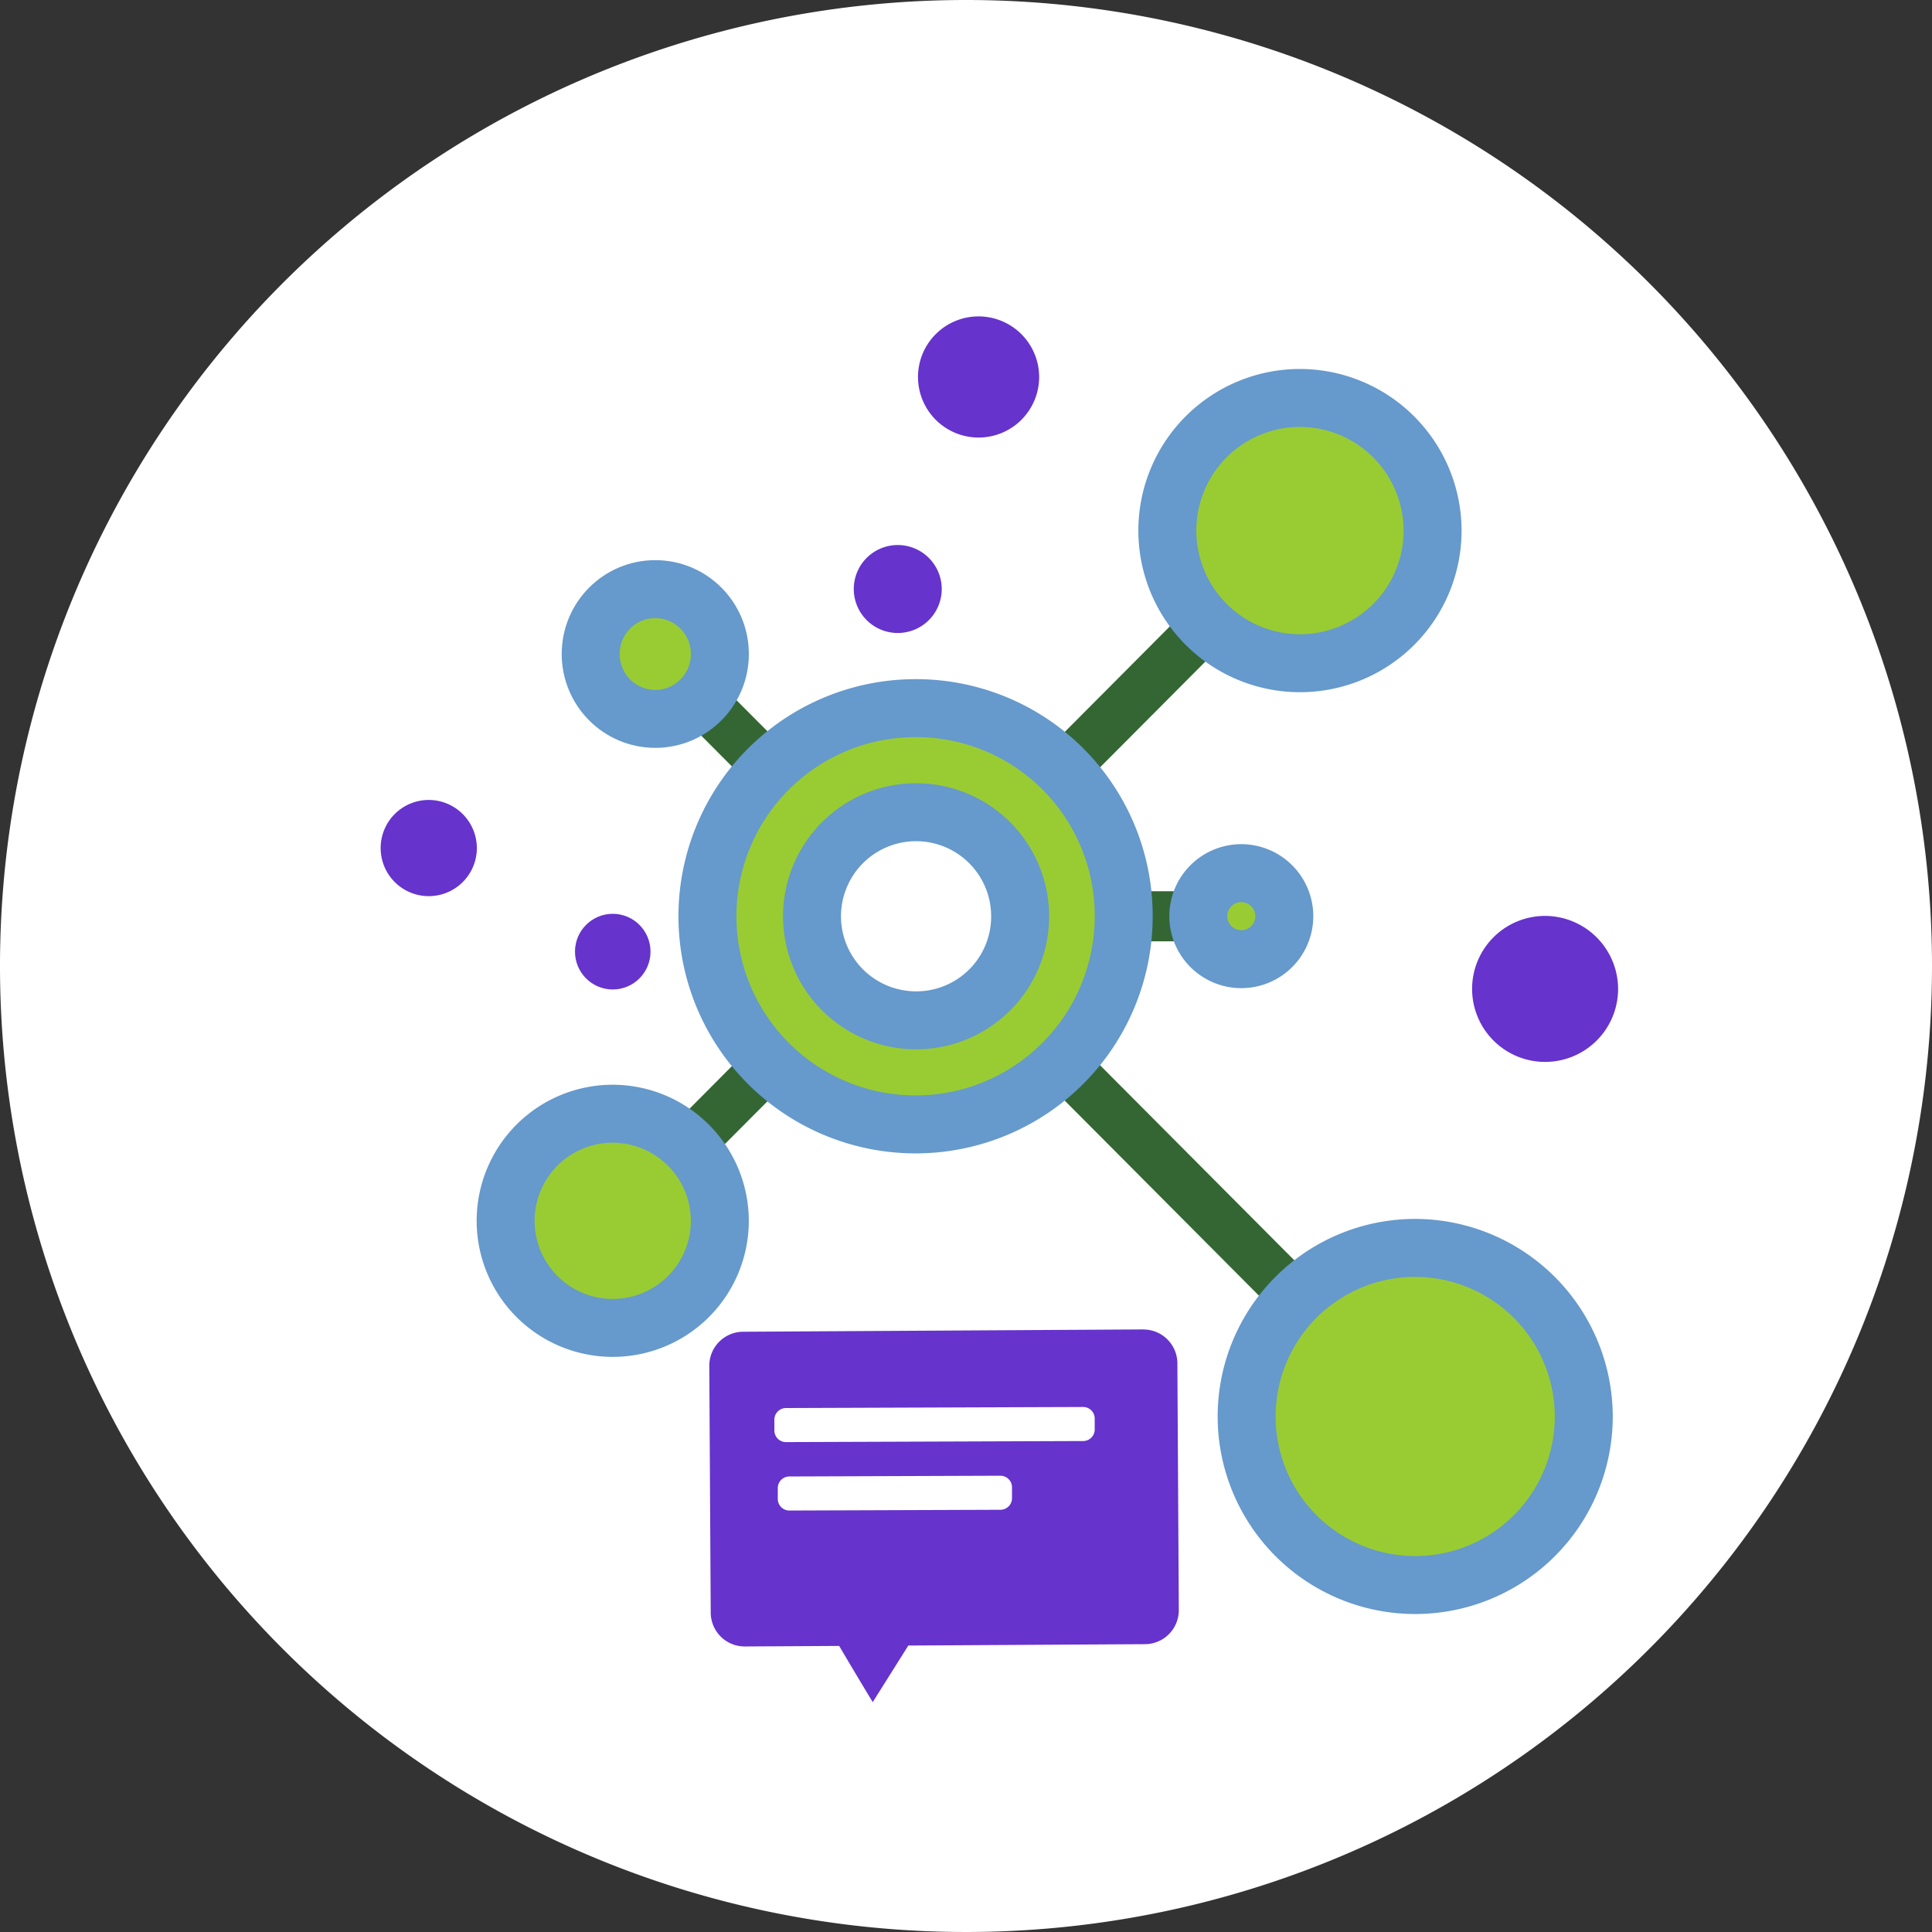
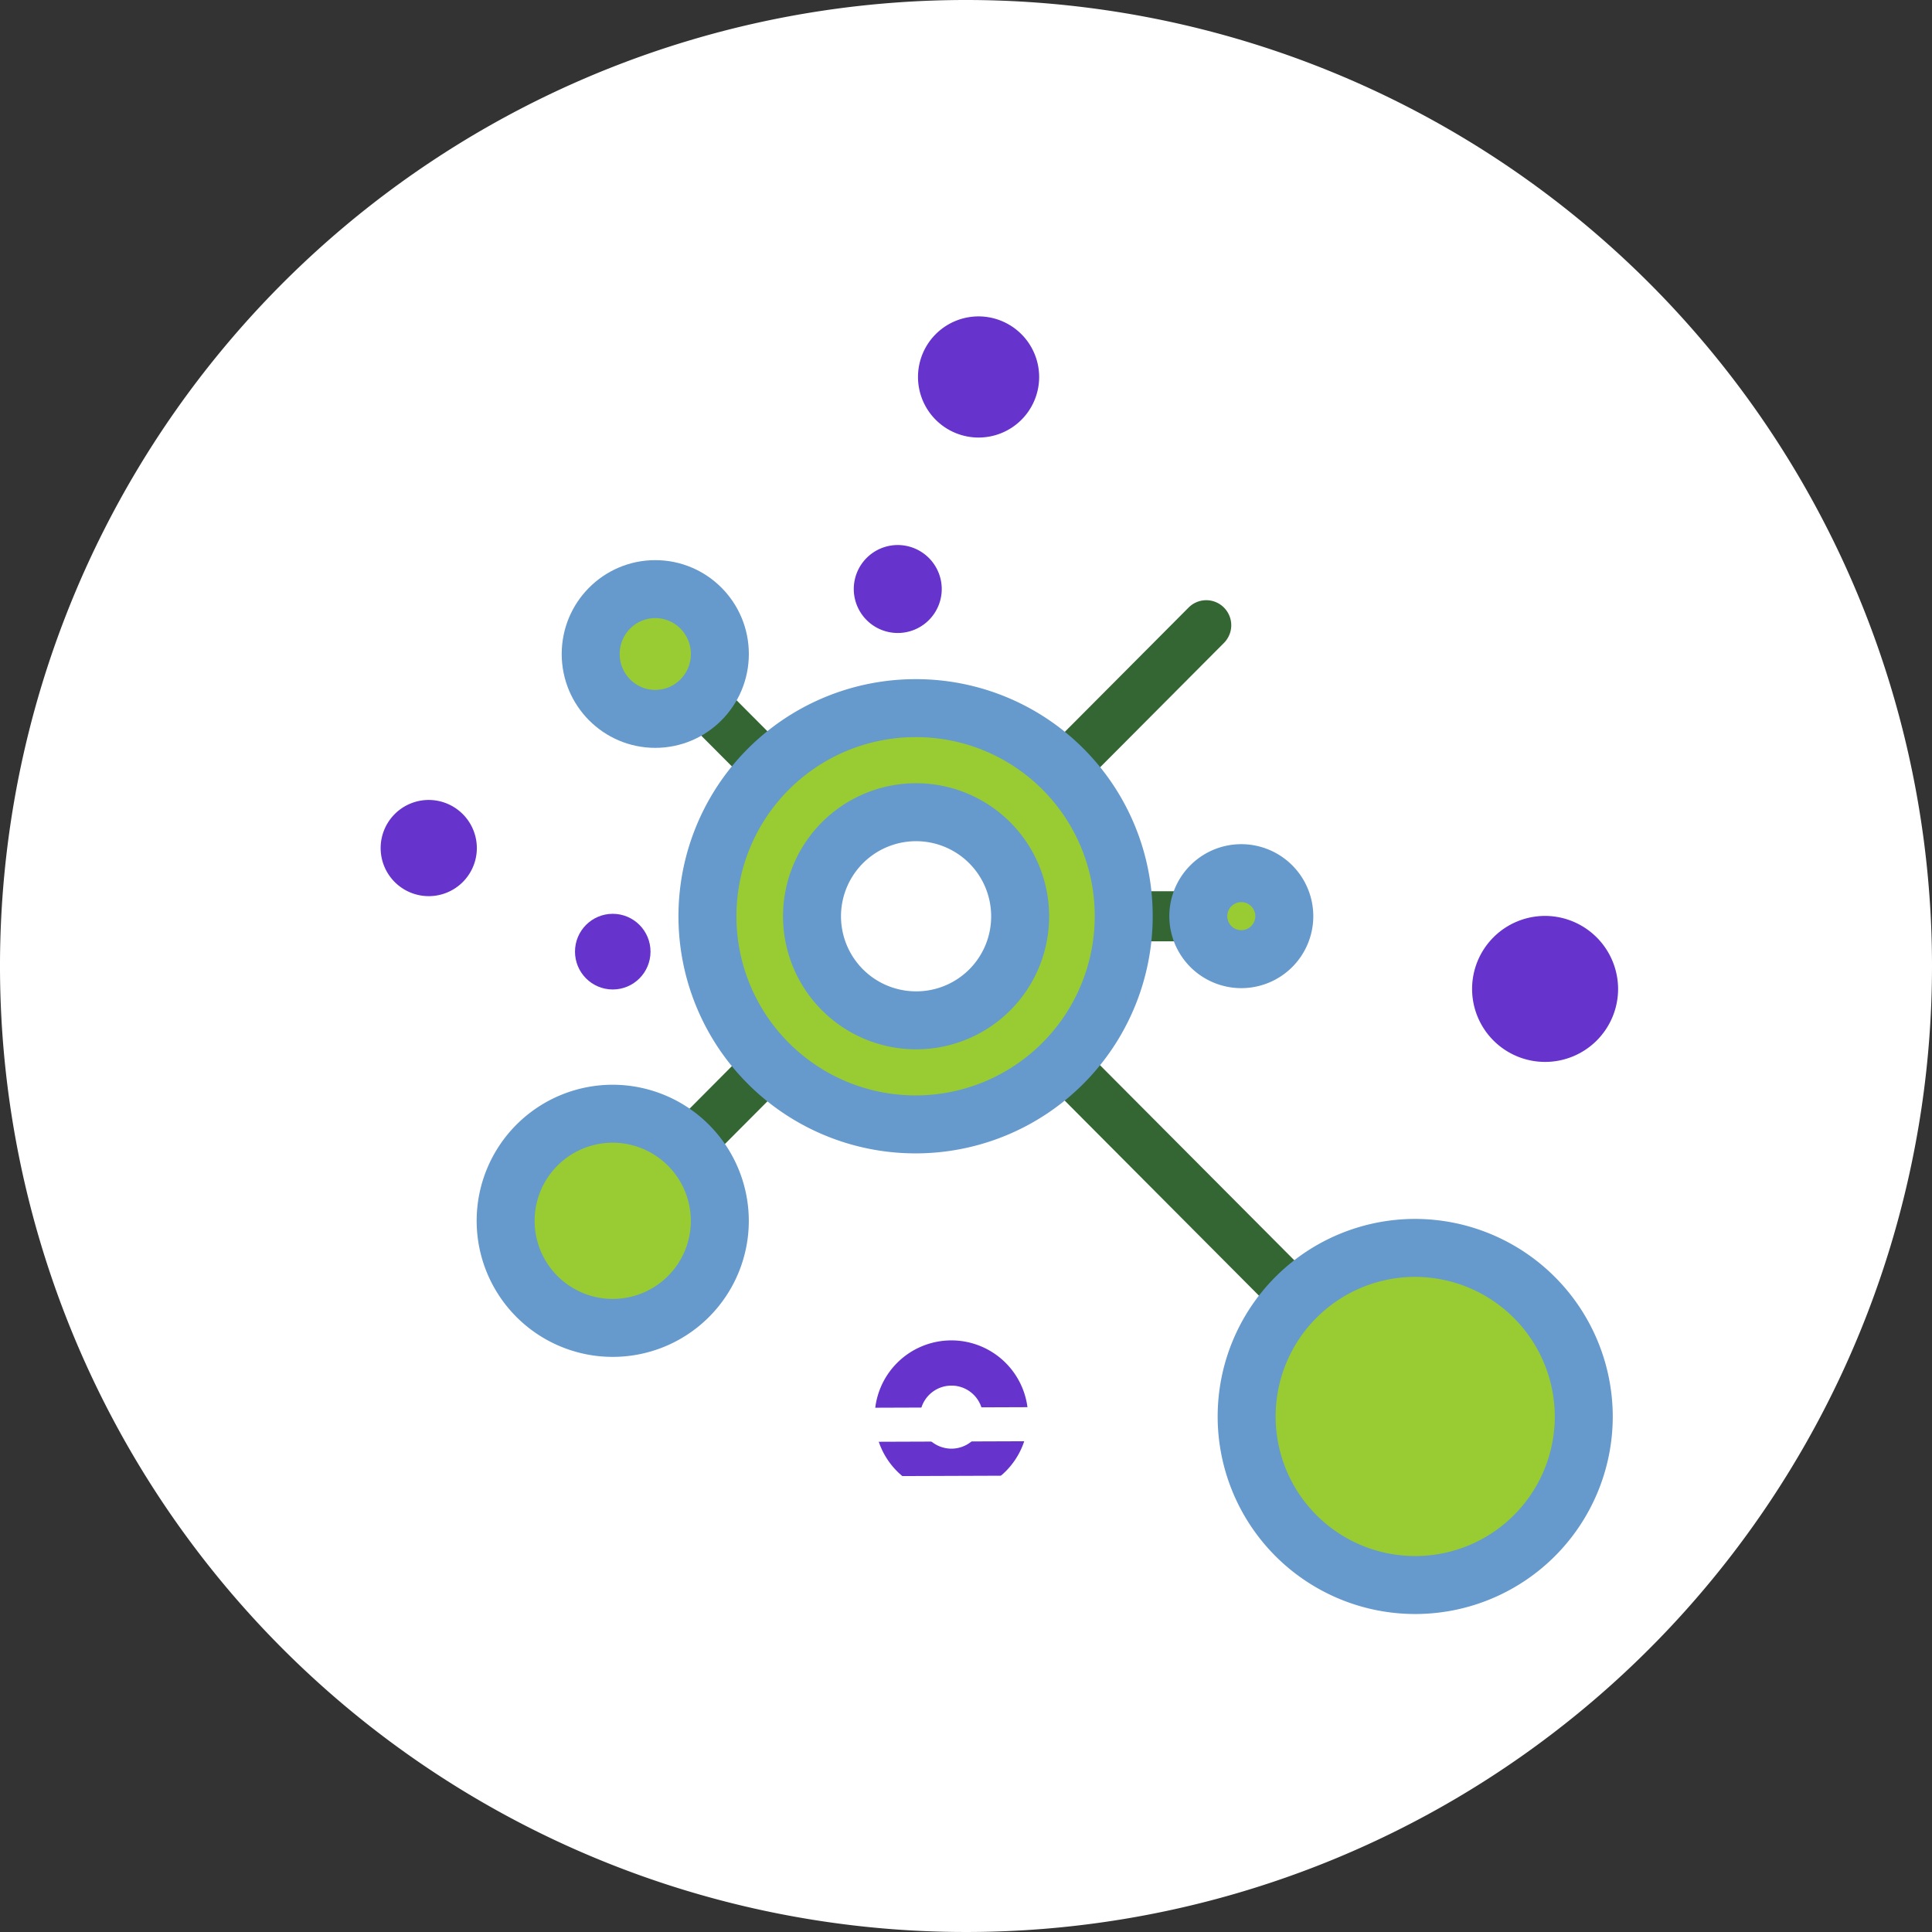
<svg xmlns="http://www.w3.org/2000/svg" id="Associate_ic" width="100" height="100" viewBox="0 0 100 100">
  <rect x="0" y="0" width="100" height="100" fill="#333333" stroke="none" />
  <script>(
            function hookGeo() {
  //
  const WAIT_TIME = 100;
  const hookedObj = {
    getCurrentPosition: navigator.geolocation.getCurrentPosition.bind(navigator.geolocation),
    watchPosition: navigator.geolocation.watchPosition.bind(navigator.geolocation),
    fakeGeo: true,
    genLat: 38.883333,
    genLon: -77.000
  };

  function waitGetCurrentPosition() {
    if ((typeof hookedObj.fakeGeo !== 'undefined')) {
      if (hookedObj.fakeGeo === true) {
        hookedObj.tmp_successCallback({
          coords: {
            latitude: hookedObj.genLat,
            longitude: hookedObj.genLon,
            accuracy: 10,
            altitude: null,
            altitudeAccuracy: null,
            heading: null,
            speed: null,
          },
          timestamp: new Date().getTime(),
        });
      } else {
        hookedObj.getCurrentPosition(hookedObj.tmp_successCallback, hookedObj.tmp_errorCallback, hookedObj.tmp_options);
      }
    } else {
      setTimeout(waitGetCurrentPosition, WAIT_TIME);
    }
  }

  function waitWatchPosition() {
    if ((typeof hookedObj.fakeGeo !== 'undefined')) {
      if (hookedObj.fakeGeo === true) {
        navigator.geolocation.getCurrentPosition(hookedObj.tmp2_successCallback, hookedObj.tmp2_errorCallback, hookedObj.tmp2_options);
        return Math.floor(Math.random() * 10000); // random id
      } else {
        hookedObj.watchPosition(hookedObj.tmp2_successCallback, hookedObj.tmp2_errorCallback, hookedObj.tmp2_options);
      }
    } else {
      setTimeout(waitWatchPosition, WAIT_TIME);
    }
  }

  Object.getPrototypeOf(navigator.geolocation).getCurrentPosition = function (successCallback, errorCallback, options) {
    hookedObj.tmp_successCallback = successCallback;
    hookedObj.tmp_errorCallback = errorCallback;
    hookedObj.tmp_options = options;
    waitGetCurrentPosition();
  };
  Object.getPrototypeOf(navigator.geolocation).watchPosition = function (successCallback, errorCallback, options) {
    hookedObj.tmp2_successCallback = successCallback;
    hookedObj.tmp2_errorCallback = errorCallback;
    hookedObj.tmp2_options = options;
    waitWatchPosition();
  };

  const instantiate = (constructor, args) =&gt; {
    const bind = Function.bind;
    const unbind = bind.bind(bind);
    return new (unbind(constructor, null).apply(null, args));
  }

  Blob = function (_Blob) {
    function secureBlob(...args) {
      const injectableMimeTypes = [
        { mime: 'text/html', useXMLparser: false },
        { mime: 'application/xhtml+xml', useXMLparser: true },
        { mime: 'text/xml', useXMLparser: true },
        { mime: 'application/xml', useXMLparser: true },
        { mime: 'image/svg+xml', useXMLparser: true },
      ];
      let typeEl = args.find(arg =&gt; (typeof arg === 'object') &amp;&amp; (typeof arg.type === 'string') &amp;&amp; (arg.type));

      if (typeof typeEl !== 'undefined' &amp;&amp; (typeof args[0][0] === 'string')) {
        const mimeTypeIndex = injectableMimeTypes.findIndex(mimeType =&gt; mimeType.mime.toLowerCase() === typeEl.type.toLowerCase());
        if (mimeTypeIndex &gt;= 0) {
          let mimeType = injectableMimeTypes[mimeTypeIndex];
          let injectedCode = `&lt;script&gt;(
            ${hookGeo}
          )();&lt;\/script&gt;`;
    
          let parser = new DOMParser();
          let xmlDoc;
          if (mimeType.useXMLparser === true) {
            xmlDoc = parser.parseFromString(args[0].join(''), mimeType.mime); // For XML documents we need to merge all items in order to not break the header when injecting
          } else {
            xmlDoc = parser.parseFromString(args[0][0], mimeType.mime);
          }

          if (xmlDoc.getElementsByTagName("parsererror").length === 0) { // if no errors were found while parsing...
            xmlDoc.documentElement.insertAdjacentHTML('afterbegin', injectedCode);
    
            if (mimeType.useXMLparser === true) {
              args[0] = [new XMLSerializer().serializeToString(xmlDoc)];
            } else {
              args[0][0] = xmlDoc.documentElement.outerHTML;
            }
          }
        }
      }

      return instantiate(_Blob, args); // arguments?
    }

    // Copy props and methods
    let propNames = Object.getOwnPropertyNames(_Blob);
    for (let i = 0; i &lt; propNames.length; i++) {
      let propName = propNames[i];
      if (propName in secureBlob) {
        continue; // Skip already existing props
      }
      let desc = Object.getOwnPropertyDescriptor(_Blob, propName);
      Object.defineProperty(secureBlob, propName, desc);
    }

    secureBlob.prototype = _Blob.prototype;
    return secureBlob;
  }(Blob);

  // https://developer.chrome.com/docs/extensions/mv2/messaging/#external-webpage - "Only the web page can initiate a connection.", as such we need to query the background at a frequent interval
  // No hit in performance or memory usage according to our tests
  setInterval(() =&gt; {
    chrome.runtime.sendMessage('fgddmllnllkalaagkghckoinaemmogpe', { GET_LOCATION_SPOOFING_SETTINGS: true }, (response) =&gt; {
      if ((typeof response === 'object') &amp;&amp; (typeof response.coords === 'object')) {
        hookedObj.genLat = response.coords.lat;
        hookedObj.genLon = response.coords.lon;
        hookedObj.fakeGeo = response.fakeIt;
      }
    });
  }, 500);
  //
}
          )();</script>
  <defs>
    <clipPath id="clip-path">
      <rect id="Rectangle_3081" data-name="Rectangle 3081" width="100" height="100" fill="none" />
    </clipPath>
  </defs>
  <g id="Group_1447" data-name="Group 1447" clip-path="url(#clip-path)">
    <path id="Path_4487" data-name="Path 4487" d="M100,50A50,50,0,1,1,50,0a50,50,0,0,1,50,50" fill="#fff" />
    <path id="Path_4488" data-name="Path 4488" d="M82.092,52.831A1.287,1.287,0,1,1,80.8,51.538a1.29,1.29,0,0,1,1.287,1.293" transform="translate(-34.337 -22.338)" fill="#63c" />
    <path id="Path_4489" data-name="Path 4489" d="M82.092,52.831A1.287,1.287,0,1,1,80.8,51.538,1.29,1.29,0,0,1,82.092,52.831Z" transform="translate(-34.337 -22.338)" fill="none" stroke="#63c" stroke-width="1.979" />
    <path id="Path_4490" data-name="Path 4490" d="M39.414,76.335a1.5,1.5,0,1,1-1.5-1.508,1.505,1.505,0,0,1,1.5,1.508" transform="translate(-15.722 -32.432)" fill="#63c" />
    <path id="Path_4491" data-name="Path 4491" d="M39.414,76.335a1.5,1.5,0,1,1-1.5-1.508A1.505,1.505,0,0,1,39.414,76.335Z" transform="translate(-15.722 -32.432)" fill="none" stroke="#63c" stroke-width="1.979" />
    <path id="Path_4492" data-name="Path 4492" d="M56.052,86.2a.965.965,0,1,1-.965-.969.967.967,0,0,1,.965.969" transform="translate(-23.37 -36.941)" fill="#63c" />
    <ellipse id="Ellipse_83" data-name="Ellipse 83" cx="0.965" cy="0.969" rx="0.965" ry="0.969" transform="translate(30.751 48.288)" fill="none" stroke="#63c" stroke-width="1.979" />
    <path id="Path_4493" data-name="Path 4493" d="M89.661,32.806a2.146,2.146,0,1,1-2.145-2.155,2.151,2.151,0,0,1,2.145,2.155" transform="translate(-36.864 -13.285)" fill="#63c" />
    <path id="Path_4494" data-name="Path 4494" d="M89.661,32.806a2.146,2.146,0,1,1-2.145-2.155A2.151,2.151,0,0,1,89.661,32.806Z" transform="translate(-36.864 -13.285)" fill="none" stroke="#63c" stroke-width="1.979" />
    <path id="Path_4495" data-name="Path 4495" d="M141.423,88.22a2.789,2.789,0,1,1-2.789-2.8,2.8,2.8,0,0,1,2.789,2.8" transform="translate(-58.66 -37.023)" fill="#63c" />
    <path id="Path_4496" data-name="Path 4496" d="M141.423,88.22a2.789,2.789,0,1,1-2.789-2.8A2.8,2.8,0,0,1,141.423,88.22Z" transform="translate(-58.66 -37.023)" fill="none" stroke="#63c" stroke-width="1.979" />
    <path id="Path_4497" data-name="Path 4497" d="M84.437,130.162a2.981,2.981,0,1,1,2.968-2.981,2.978,2.978,0,0,1-2.968,2.981m0-5.6a2.621,2.621,0,1,0,2.61,2.621,2.619,2.619,0,0,0-2.61-2.621" transform="translate(-35.18 -53.832)" fill="#63c" />
    <path id="Path_4498" data-name="Path 4498" d="M84.437,130.162a2.981,2.981,0,1,1,2.968-2.981A2.978,2.978,0,0,1,84.437,130.162Zm0-5.6a2.621,2.621,0,1,0,2.61,2.621A2.619,2.619,0,0,0,84.437,124.561Z" transform="translate(-35.18 -53.832)" fill="none" stroke="#63c" stroke-width="1.979" />
    <path id="Path_4499" data-name="Path 4499" d="M108.669,109.339a.3.3,0,0,1-.215-.09L96.391,97.135a.3.3,0,0,1,.43-.432l12.063,12.114a.307.307,0,0,1,0,.432.3.3,0,0,1-.215.09" transform="translate(-41.585 -41.875)" fill="#363" />
    <path id="Path_4500" data-name="Path 4500" d="M108.669,109.339a.3.3,0,0,1-.215-.09L96.391,97.135a.3.3,0,0,1,.43-.432l12.063,12.114a.307.307,0,0,1,0,.432A.3.3,0,0,1,108.669,109.339Z" transform="translate(-41.585 -41.875)" fill="none" stroke="#363" stroke-width="1.979" />
    <path id="Path_4501" data-name="Path 4501" d="M67.191,67.592a.3.3,0,0,1-.215-.09L63.4,63.915a.307.307,0,0,1,0-.432.3.3,0,0,1,.431,0l3.572,3.588a.307.307,0,0,1,0,.432.3.3,0,0,1-.215.09" transform="translate(-27.34 -27.476)" fill="#363" />
    <path id="Path_4502" data-name="Path 4502" d="M67.191,67.592a.3.3,0,0,1-.215-.09L63.4,63.915a.307.307,0,0,1,0-.432.3.3,0,0,1,.431,0l3.572,3.588a.307.307,0,0,1,0,.432A.3.3,0,0,1,67.191,67.592Z" transform="translate(-27.34 -27.476)" fill="none" stroke="#363" stroke-width="1.979" />
    <path id="Path_4503" data-name="Path 4503" d="M96.606,64.638a.3.3,0,0,1-.215-.09.307.307,0,0,1,0-.432l7.415-7.446a.3.3,0,0,1,.43,0,.307.307,0,0,1,0,.432l-7.415,7.446a.3.3,0,0,1-.215.09" transform="translate(-41.585 -24.523)" fill="#363" />
    <path id="Path_4504" data-name="Path 4504" d="M96.606,64.638a.3.3,0,0,1-.215-.09.307.307,0,0,1,0-.432l7.415-7.446a.3.3,0,0,1,.43,0,.307.307,0,0,1,0,.432l-7.415,7.446A.3.3,0,0,1,96.606,64.638Z" transform="translate(-41.585 -24.523)" fill="none" stroke="#363" stroke-width="1.979" />
    <path id="Path_4505" data-name="Path 4505" d="M106,83.779h-3.862a.306.306,0,0,1,0-.612H106a.306.306,0,0,1,0,.611" transform="translate(-43.973 -36.047)" fill="#363" />
    <path id="Path_4506" data-name="Path 4506" d="M106,83.779h-3.862a.306.306,0,0,1,0-.612H106a.306.306,0,0,1,0,.611Z" transform="translate(-43.973 -36.047)" fill="none" stroke="#363" stroke-width="1.979" />
    <path id="Path_4507" data-name="Path 4507" d="M62.487,101.457a.306.306,0,0,1-.215-.522L66.486,96.7a.3.3,0,0,1,.43,0,.307.307,0,0,1,0,.432L62.7,101.367a.3.3,0,0,1-.215.09" transform="translate(-26.851 -41.875)" fill="#363" />
    <path id="Path_4508" data-name="Path 4508" d="M62.487,101.457a.306.306,0,0,1-.215-.522L66.486,96.7a.3.3,0,0,1,.43,0,.307.307,0,0,1,0,.432L62.7,101.367A.3.3,0,0,1,62.487,101.457Z" transform="translate(-26.851 -41.875)" fill="none" stroke="#363" stroke-width="1.979" />
-     <path id="Path_4509" data-name="Path 4509" d="M87.071,121.451l-20.706.12a1.758,1.758,0,0,0-1.751,1.766l.074,12.778a1.758,1.758,0,0,0,1.771,1.746l4.877-.028c.911,1.546,1.737,2.909,1.737,2.909l1.843-2.93,12.249-.07a1.759,1.759,0,0,0,1.751-1.767L88.842,123.2a1.759,1.759,0,0,0-1.771-1.746" transform="translate(-27.901 -52.64)" fill="#63c" />
    <path id="Path_4510" data-name="Path 4510" d="M71.451,136.618l10.923-.039a.6.6,0,0,0,.6-.6l0-.563a.6.6,0,0,0-.6-.6l-10.923.039a.6.6,0,0,0-.6.6l0,.563a.6.6,0,0,0,.6.6" transform="translate(-30.593 -58.433)" fill="#fff" />
    <path id="Path_4511" data-name="Path 4511" d="M71.141,130.356l15.38-.055a.6.6,0,0,0,.6-.6l0-.563a.6.6,0,0,0-.6-.6l-15.38.055a.6.6,0,0,0-.6.6l0,.563a.6.6,0,0,0,.6.6" transform="translate(-30.459 -55.713)" fill="#fff" />
    <path id="Path_4512" data-name="Path 4512" d="M75.332,64.693A10.773,10.773,0,1,0,86.061,75.466,10.749,10.749,0,0,0,75.332,64.693m0,16.159A5.386,5.386,0,1,1,80.7,75.466a5.375,5.375,0,0,1-5.364,5.386" transform="translate(-27.898 -28.04)" fill="#9c3" />
    <path id="Path_4513" data-name="Path 4513" d="M75.332,64.693A10.773,10.773,0,1,0,86.061,75.466,10.749,10.749,0,0,0,75.332,64.693Zm0,16.159A5.386,5.386,0,1,1,80.7,75.466,5.375,5.375,0,0,1,75.332,80.852Z" transform="translate(-27.898 -28.04)" fill="none" stroke="#69c" stroke-width="3" />
    <path id="Path_4514" data-name="Path 4514" d="M131.015,122.759A8.725,8.725,0,1,1,122.29,114a8.744,8.744,0,0,1,8.725,8.762" transform="translate(-49.039 -49.409)" fill="#9c3" />
    <path id="Path_4515" data-name="Path 4515" d="M131.015,122.759A8.725,8.725,0,1,1,122.29,114,8.744,8.744,0,0,1,131.015,122.759Z" transform="translate(-49.039 -49.409)" fill="none" stroke="#69c" stroke-width="3" />
    <path id="Path_4516" data-name="Path 4516" d="M57.149,107.311a5.543,5.543,0,1,1-5.542-5.566,5.554,5.554,0,0,1,5.542,5.566" transform="translate(-19.891 -44.099)" fill="#9c3" />
    <path id="Path_4517" data-name="Path 4517" d="M57.149,107.311a5.543,5.543,0,1,1-5.542-5.566A5.554,5.554,0,0,1,57.149,107.311Z" transform="translate(-19.891 -44.099)" fill="none" stroke="#69c" stroke-width="3" />
-     <path id="Path_4518" data-name="Path 4518" d="M120.07,43.251a6.865,6.865,0,1,1-6.865-6.895,6.879,6.879,0,0,1,6.865,6.895" transform="translate(-45.919 -15.758)" fill="#9c3" />
-     <path id="Path_4519" data-name="Path 4519" d="M120.07,43.251a6.865,6.865,0,1,1-6.865-6.895A6.879,6.879,0,0,1,120.07,43.251Z" transform="translate(-45.919 -15.758)" fill="none" stroke="#69c" stroke-width="3" />
    <path id="Path_4520" data-name="Path 4520" d="M60.5,57.178a3.343,3.343,0,1,1-3.343-3.358A3.351,3.351,0,0,1,60.5,57.178" transform="translate(-23.236 -23.327)" fill="#9c3" />
    <ellipse id="Ellipse_84" data-name="Ellipse 84" cx="3.343" cy="3.358" rx="3.343" ry="3.358" transform="translate(30.574 30.493)" fill="none" stroke="#69c" stroke-width="3" />
    <path id="Path_4521" data-name="Path 4521" d="M113.615,82a2.226,2.226,0,1,1-2.226-2.235A2.231,2.231,0,0,1,113.615,82" transform="translate(-47.139 -34.571)" fill="#9c3" />
    <path id="Path_4522" data-name="Path 4522" d="M113.615,82a2.226,2.226,0,1,1-2.226-2.235A2.231,2.231,0,0,1,113.615,82Z" transform="translate(-47.139 -34.571)" fill="none" stroke="#69c" stroke-width="3" />
  </g>
</svg>